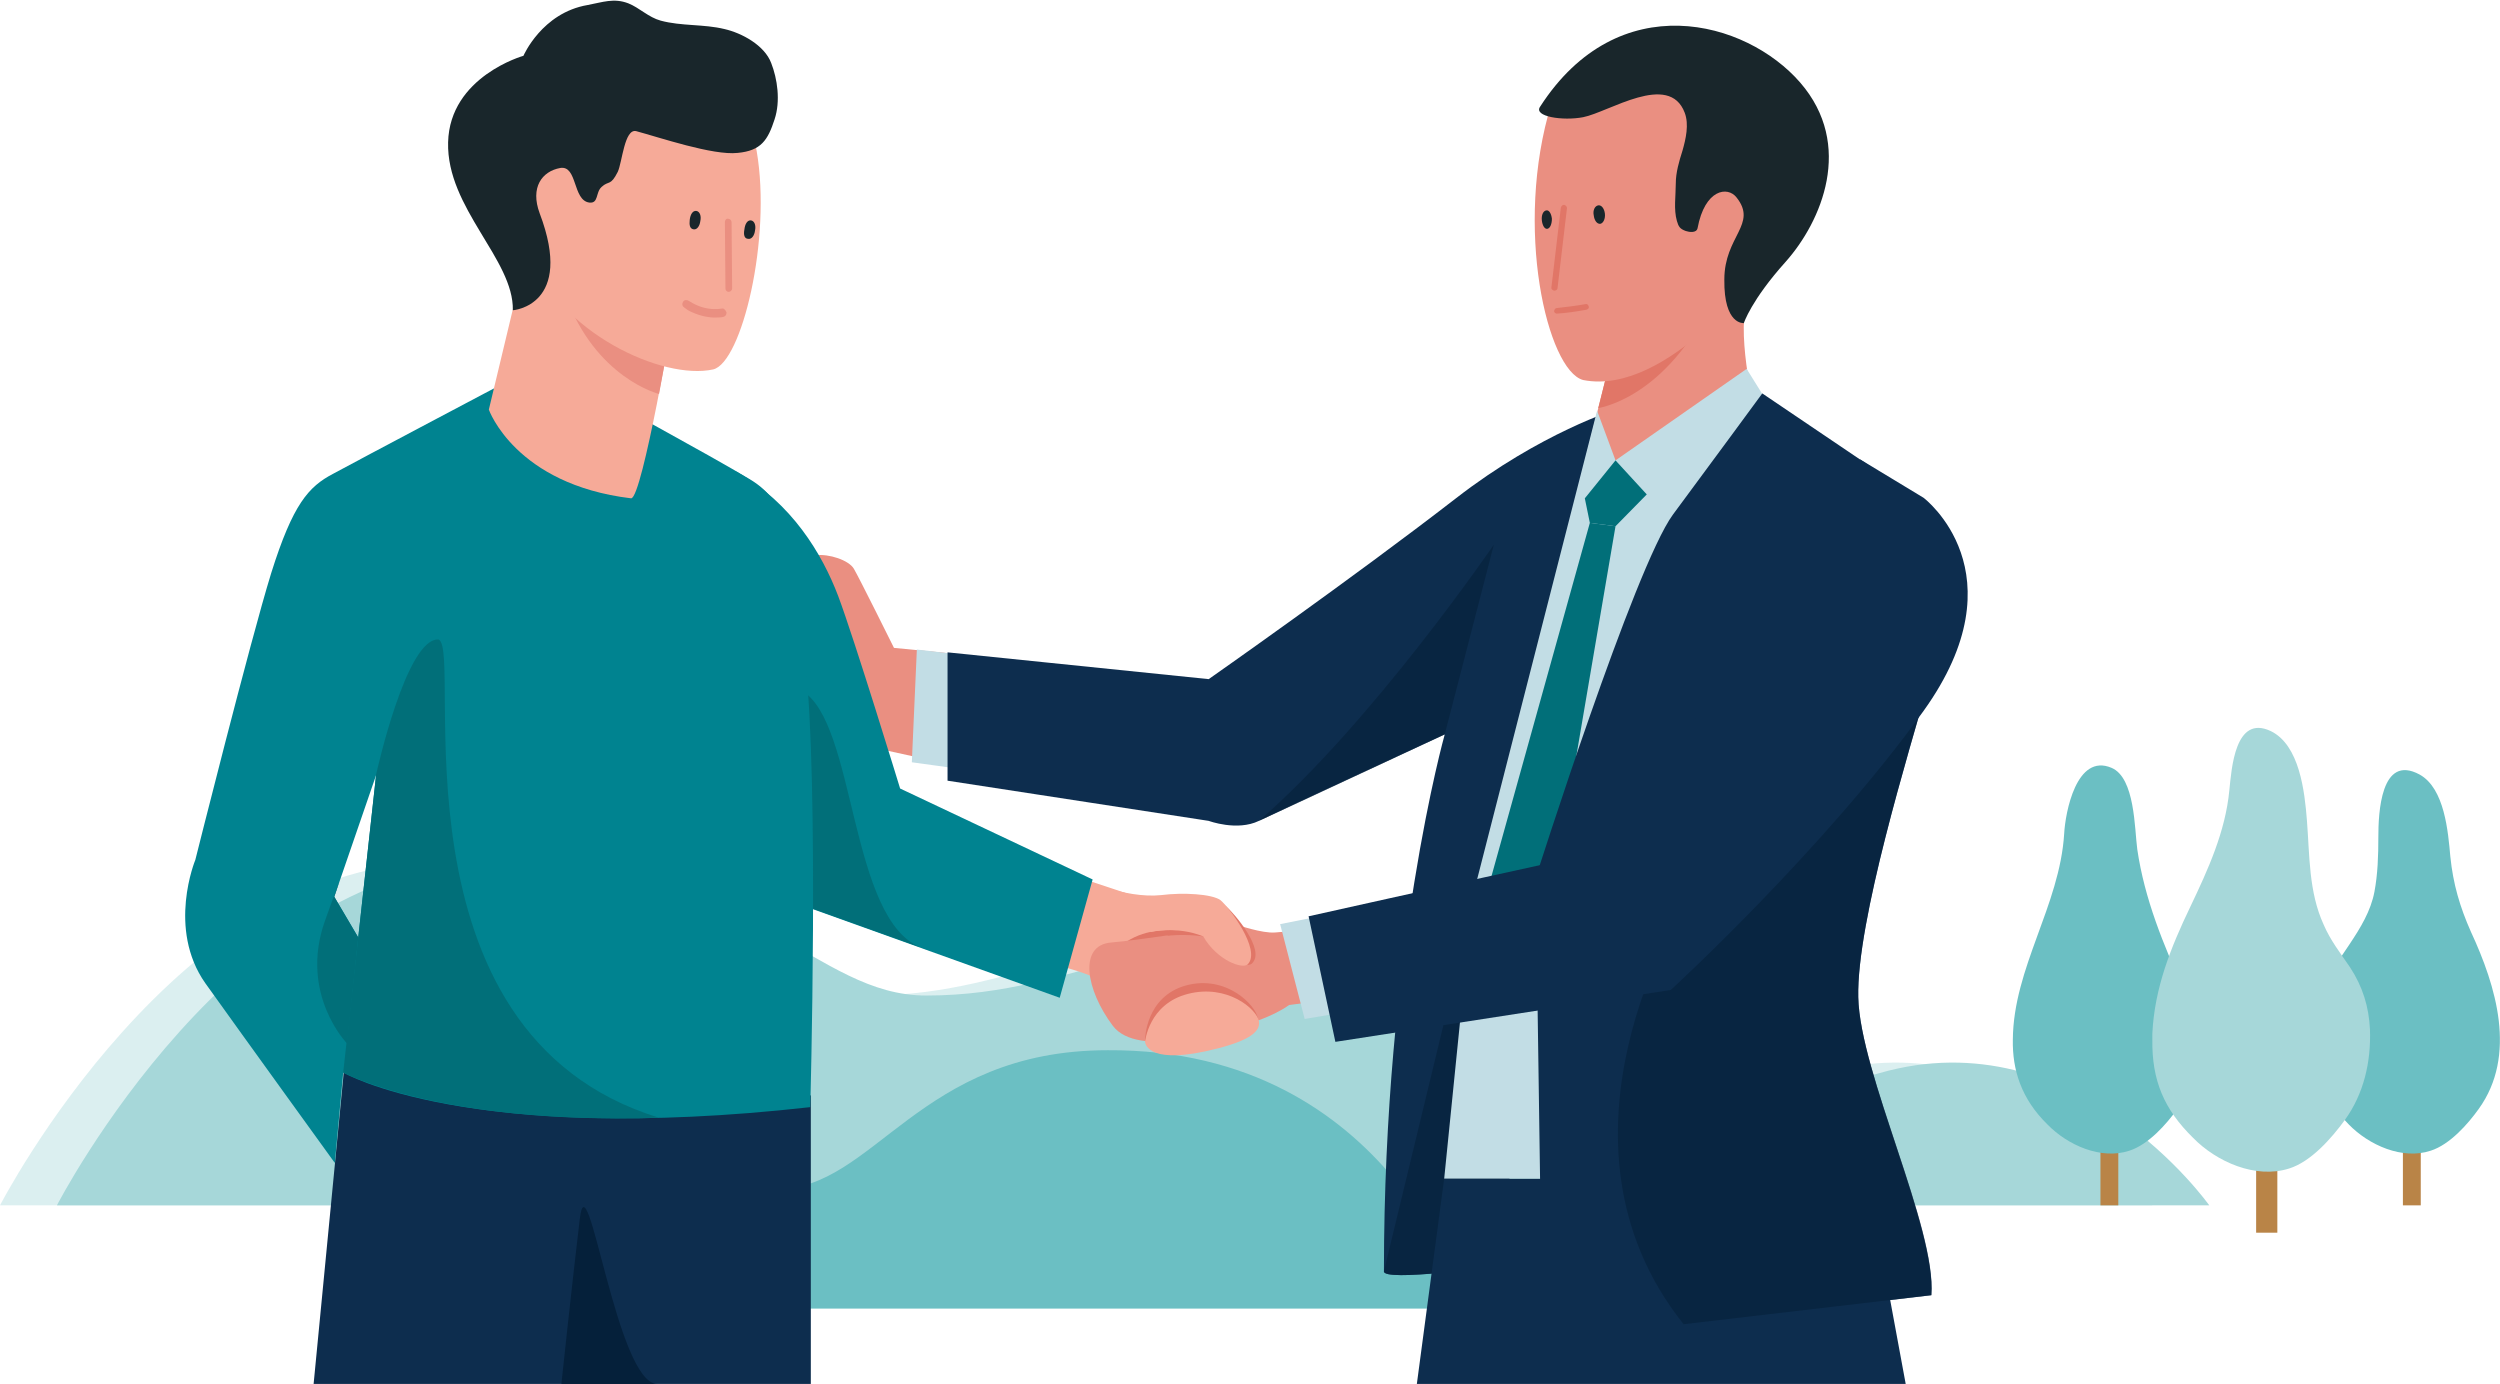
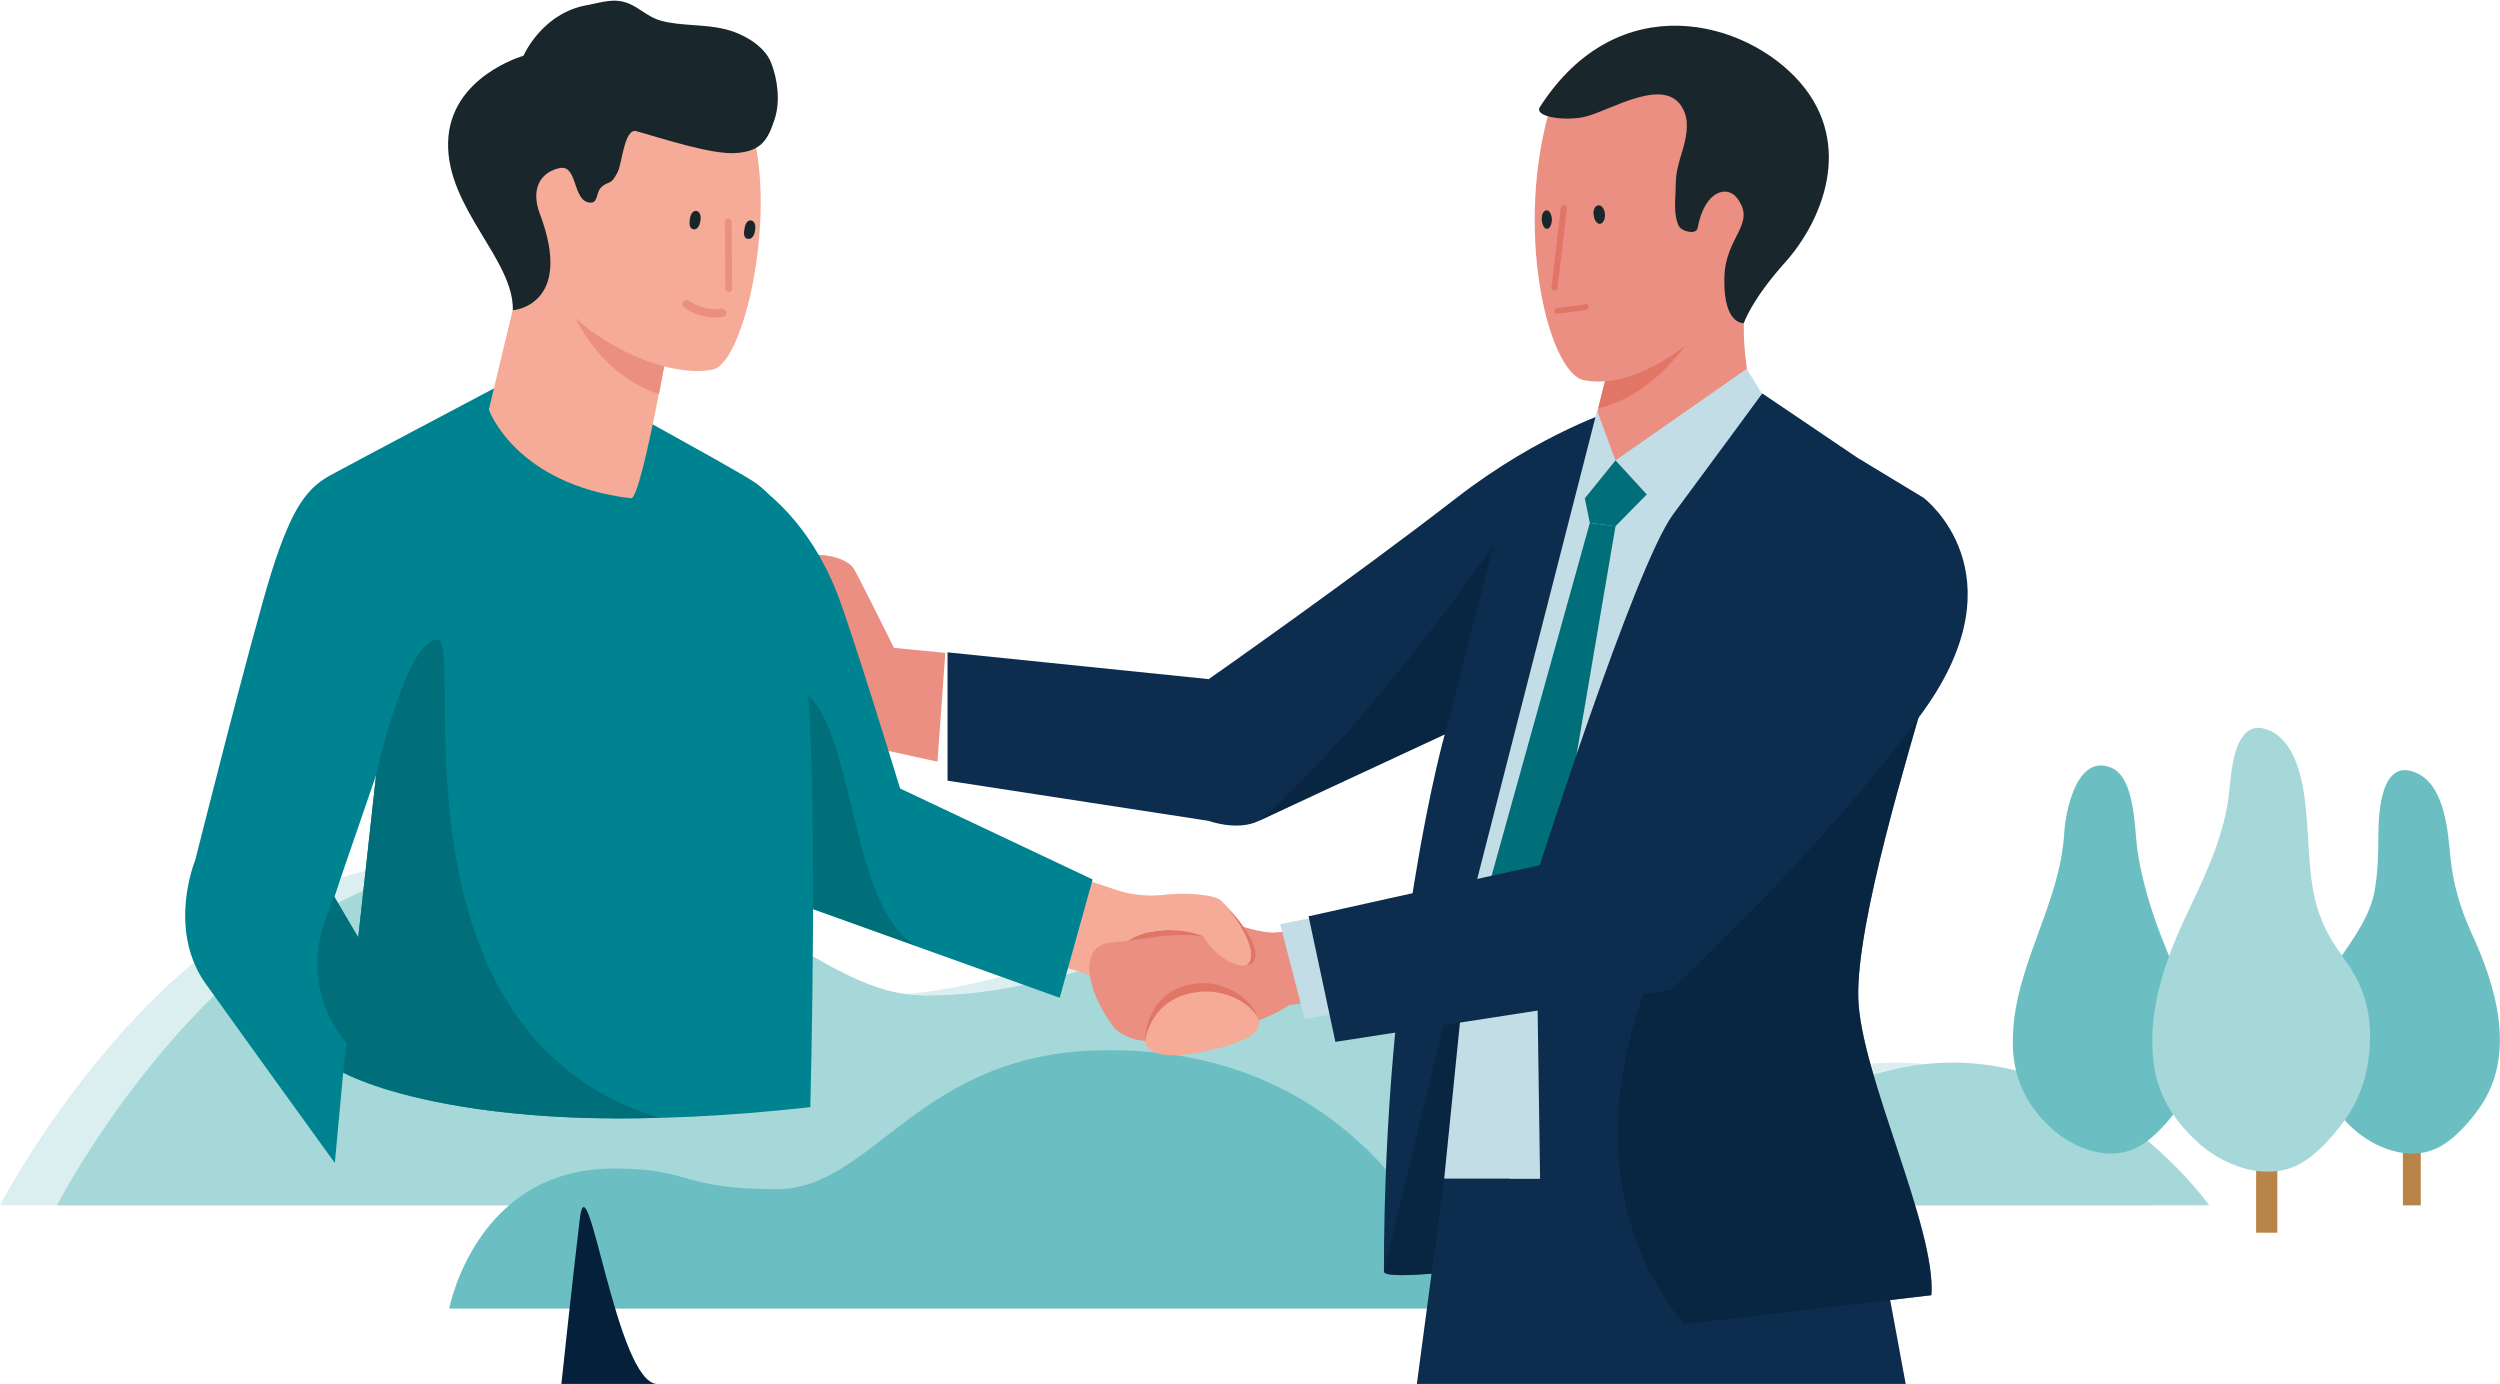
<svg xmlns="http://www.w3.org/2000/svg" xmlns:xlink="http://www.w3.org/1999/xlink" version="1.1" id="ARTWORK" x="0px" y="0px" viewBox="0 0 448 248" style="enable-background:new 0 0 448 248;" xml:space="preserve">
  <style type="text/css">
	.st0{opacity:0.4;fill:#A6D7D9;}
	.st1{fill:#A6D7D9;}
	.st2{fill:#B98447;}
	.st3{fill:#6BBFC3;}
	.st4{fill:#846A9E;}
	.st5{fill:#008390;}
	.st6{fill:#EA8F81;}
	.st7{fill:#C2DDE5;}
	.st8{fill:#0D2D4E;}
	.st9{opacity:0.6;fill:#05203A;}
	.st10{fill:#016F79;}
	.st11{fill:#F6AA98;}
	.st12{fill:#E17667;}
	.st13{clip-path:url(#XMLID_2_);fill:#E17667;}
	.st14{fill:#0F7D8D;}
	.st15{fill:#19262B;}
	.st16{fill:#05203A;}
</style>
  <g>
    <path class="st0" d="M385.7,216H0c0,0,32.2-62.5,79.1-61.4c46.9,1,56.5,23.8,76.7,23.8c28.4,0,42.2-15.5,68.2-4.5   c31.1,13.2,46.8,34.3,102.6,18.4C361.9,182.2,385.7,216,385.7,216z" />
    <path class="st1" d="M395.9,216H10.2c0,0,32.2-62.5,79.1-61.4c46.9,1,56.5,23.8,76.7,23.8c28.4,0,42.2-15.5,68.2-4.5   c31.1,13.2,46.8,34.3,102.6,18.4C372,182.2,395.9,216,395.9,216z" />
    <g>
      <rect x="430.6" y="202.3" class="st2" width="3.2" height="13.7" />
      <path class="st3" d="M414.4,186.3c-0.1-2.7,0.3-5.4,1.3-7.9c2.4-6.5,8.5-11.7,9.8-18.6c0.6-3.2,0.7-6.5,0.7-9.8    c0-4.2,0.4-15,7.4-11.2c4.5,2.5,5.1,10.3,5.5,14.7c0.5,4.9,1.7,9,3.7,13.5c4.5,9.7,8.3,22.1,1.4,31.7c-2,2.8-5.2,6.4-8.6,7.5    c-5.1,1.7-11.1-1-14.7-4.7C416.9,197.4,414.6,191.9,414.4,186.3z" />
    </g>
    <g>
-       <rect x="376.4" y="202.3" class="st2" width="3.2" height="13.7" />
      <path class="st3" d="M360.7,186.3c0.1-12.9,8.4-24,9.2-36.9c0.2-3.8,2.2-14.5,8.5-11.8c4.2,1.8,4.1,10.9,4.6,14.6    c1.3,8.9,4.7,17.1,8.3,25.1c3.2,7.3,3.8,14.6-1.1,21.4c-2,2.8-5.2,6.4-8.6,7.5c-5.1,1.7-11.1-1-14.7-4.7    C362.2,196.9,360.6,191.7,360.7,186.3z" />
    </g>
    <path class="st3" d="M80.5,234.5h182.3c0,0-13.2-46.6-64.3-46.3c-33.9,0-41.8,24.9-59.3,24.9c-17.5,0-14.9-3.7-29.2-3.7   C85.2,209.4,80.5,234.5,80.5,234.5z" />
    <g>
      <rect x="404.3" y="204.9" class="st2" width="3.8" height="16" />
      <path class="st1" d="M385.7,186.3c0-0.4,0-0.7,0-1.1c0.4-8.2,3.3-15.4,6.8-22.7c3.2-6.7,6.3-13.5,7-20.9c0.4-3.8,1-13.6,7.4-10.6    c5.2,2.5,6.1,10.9,6.5,16c0.5,6.3,0.3,12.8,3,18.7c1.2,2.8,3,5.1,4.7,7.6c2.3,3.5,3.4,7.1,3.6,11.2c0.2,5.8-1.1,11.5-4.5,16.2    c-2.4,3.3-6.1,7.5-10,8.7c-6,1.9-13-1.2-17.2-5.5C387.8,198.8,385.6,193.6,385.7,186.3z" />
    </g>
  </g>
  <path class="st4" d="M574.7,108.9" />
  <path class="st5" d="M112.1,241.1" />
  <g>
    <path class="st6" d="M169.4,117l-9.2-0.9c0,0-6.3-12.7-7.2-14.2c-0.9-1.5-4.4-2.7-6.9-2.4c-2.6,0.3,11,34.6,11,34.6l10.9,2.4   L169.4,117z" />
-     <polygon class="st7" points="163.4,136.6 164.3,116.4 175.5,117.7 176.4,138.4  " />
    <path class="st8" d="M289.8,73.3c0,0-13.7,4.2-28.9,16c-18.6,14.4-44.3,32.4-44.3,32.4l-46.8-4.8v23l46.8,7.2c0,0,5.1,1.9,9,0   c3.9-1.9,33.3-15.5,33.3-15.5s-10.9,38.6-10.9,96.2c-0.3,2,20.5-0.9,20.5-0.9l16.6-130.3L289.8,73.3z" />
    <path class="st9" d="M258.9,131.6c0,0-29.1,13.6-33.3,15.5c20.3-17.6,42.1-49.5,42.1-49.5L258.9,131.6z" />
    <path class="st10" d="M168.9,98.8" />
    <path class="st11" d="M200.8,182.6c0,0-4.7-2.9-4.1-6.8c0.2-1.1-10.5-3.7-10.5-3.7l7.3-14.8l25.6,8.5l0.7,9L200.8,182.6z" />
    <path class="st12" d="M213.2,167c0,0-13.3-3.2-16.5,9.6c8.3-1.9,7.9-1.5,7.9-1.5L213.2,167z" />
    <path class="st6" d="M237.8,179.2l-6.8,0.9c0,0-3,2.4-10.2,4.2c-1.3,0.3-16.9,5.5-21.4-0.5c-4.8-6.4-6.2-14.4-0.3-14.9   c6-0.5,22.5-3.2,22.5-3.2s4.6,1.6,6.9,1.4c2.4-0.2,5.9-0.5,5.9-0.5l3.6,11.7" />
    <path class="st12" d="M224.3,172.7c-0.9,0.8-5.7-0.8-8.7-4.9c-3.5-0.5-6.5-0.1-6.5-0.1l3.1-1.7c0,0-6.9-5.7-3-5.2   c3.9,0.5,9.1,0.4,10.5,1.6C221,163.5,227,170.3,224.3,172.7z" />
    <path class="st12" d="M216.2,187.8c7.1-1.8,9.6-3,9.2-5.3c-0.3-2.3-5.6-7.9-12.9-5.9c-7.2,2-7.3,9.6-7.3,9.6   S205.3,190.5,216.2,187.8z" />
    <path class="st11" d="M216,188.4c6.9-1.5,10-3.2,9.6-5.4c-0.4-2.2-5.7-6.7-12.7-4.9c-7.1,1.8-7.7,8.6-7.7,8.6   S205.3,190.7,216,188.4z" />
    <path class="st11" d="M223.6,172.8c-0.9,0.9-5.4-0.6-8-5c-4.6-1.9-9.3-0.8-9.3-0.8l-13.9-4.8l1-4.9c0,0,8.1,3.8,14.7,3.1   c3.9-0.5,9.1-0.2,10.6,0.9C220.1,162.4,226.1,170.2,223.6,172.8z" />
    <polygon class="st7" points="233.8,182.6 229.4,165.6 240.5,163.4 246.7,180.4  " />
    <path class="st5" d="M189.9,178.8l5.9-21.2l-34.5-16.3c0,0-8.2-26.8-11.1-34.5c-2.9-7.6-8.3-16.6-18.1-22.2c-9.5-5.4,7.1,76,7.1,76   L189.9,178.8z" />
    <path class="st10" d="M143.7,123.8c-9.5-5.4-4.3,36.8-4.3,36.8s39.1,14,25.9,9.3C152.1,165.2,153.5,129.4,143.7,123.8z" />
-     <polygon class="st8" points="61.6,192.2 90.3,194.3 90.4,193.3 145.3,196.3 145.3,248 115.8,248 85,248 56.2,248  " />
    <g>
      <g>
        <defs>
          <path id="XMLID_9_" d="M315,75.9c0,0-3.4-12.8-2.3-20.4c1.1-7.6-11-3.6-11-3.6l-13.3,13.3l-5.4,21.5L315,75.9z" />
        </defs>
        <use xlink:href="#XMLID_9_" style="overflow:visible;fill:#EA8F81;" />
        <clipPath id="XMLID_2_">
          <use xlink:href="#XMLID_9_" style="overflow:visible;" />
        </clipPath>
        <path class="st13" d="M306.2,55.2c0,0-14.2,11.8-18.4,11.6c-0.1-0.5-1.8,6.4-1.8,6.4S297.5,72,306.2,55.2z" />
      </g>
      <path class="st14" d="M309,15.7" />
      <path class="st6" d="M316,47.8c0,0-17.1,23.3-32.3,20.3c-6.4-1.7-12.5-27.4-5.7-49.5c0,0,15.2-15.1,26.1-6.7    C315,20.3,327,30.6,316,47.8z" />
      <path class="st15" d="M312.5,57.9c0,0,1.3-4.1,7.5-11c6.4-7.2,12.3-20.9,2.6-32.1c-9.7-11.2-32.6-17.4-46.6,4.3    c-1.3,1.8,4.1,2.6,7.7,1.9c4.6-0.9,15.4-8.2,18.2-0.8c0.8,2.1,0.2,4.7-0.4,6.8c-0.6,1.9-1.2,3.9-1.2,5.9c0,2.2-0.4,4.6,0.2,6.7    c0.3,1,0.5,1.4,1.6,1.8c0.6,0.2,1.9,0.4,2.1-0.5c1.3-7,5.4-7.6,7-5.5c3.8,4.8-2.2,6.9-2.2,14.7C308.9,58.3,312.5,57.9,312.5,57.9z    " />
      <path class="st15" d="M276.3,39.5c0.1,0.9,0.5,1.6,1,1.5c0.5-0.1,0.8-0.9,0.8-1.8c-0.1-0.9-0.5-1.6-1-1.5    C276.5,37.8,276.2,38.6,276.3,39.5z" />
      <path class="st15" d="M285.6,38.6c0.1,0.9,0.6,1.6,1.2,1.5c0.5-0.1,0.9-0.9,0.8-1.8c-0.1-0.9-0.6-1.6-1.2-1.5    C285.8,36.9,285.4,37.7,285.6,38.6z" />
      <path class="st12" d="M278.5,52.1C278.5,52.1,278.5,52.1,278.5,52.1c0.3,0,0.6-0.2,0.6-0.4l1.7-14.4c0-0.3-0.2-0.5-0.5-0.6    c-0.3,0-0.5,0.2-0.6,0.5l-1.7,14.4C278,51.8,278.2,52,278.5,52.1z" />
      <path class="st12" d="M278.9,56.2c0,0,0.1,0,0.1,0c1.8-0.1,3.6-0.4,5.3-0.7c0.3-0.1,0.5-0.3,0.4-0.6c-0.1-0.3-0.3-0.5-0.6-0.4    c-1.6,0.3-3.4,0.5-5.1,0.7c-0.3,0-0.5,0.3-0.5,0.6C278.5,55.9,278.6,56.1,278.9,56.2z" />
    </g>
    <path class="st5" d="M36.8,176.2C43.8,186,60,208.4,60,208.4l1.5-16.2c0,0,22.2,13.1,83.7,6.2c0,0,1.6-58.1-0.9-79.8   c-2.6-21.6-2.6-28.3-9.9-32.7c-7.3-4.4-27.6-15.4-27.6-15.4l-16.2-2c0,0-26.5,14-30.9,16.4c-4.4,2.3-7.2,5.4-11.1,17.8   C44.8,115,35,154.1,35,154.1S29.9,166.4,36.8,176.2z M59.9,160.7l7.5-21.8L64.2,168L59.9,160.7z" />
    <g>
      <path class="st11" d="M113.1,89.3c2,0,7.7-33.7,7.7-33.7L95,42.5l-7.4,30.9C87.6,73.4,92.3,86.8,113.1,89.3z" />
      <path class="st6" d="M120,60.3l-1.9,10.3c0,0-11.4-2.8-16.8-17.8C118.7,59.8,120,60.3,120,60.3z" />
      <path class="st11" d="M127.8,66.2c5.1-1.2,10.5-23.4,7.8-39.1c-2.7-15.6-24.9-15-30.5-12.1c-5.7,2.9-15.4,16-10.2,30.3    C100,59.6,118.8,68.2,127.8,66.2z" />
      <path class="st15" d="M91.9,55.6c0,0,11.1-0.8,4.8-17.4c-1.7-4.6,0.4-7.5,3.7-8.1c3.1-0.5,2.2,5.8,5.2,6.2    c1.7,0.2,1.1-1.8,2.2-2.8c1.3-1.2,1.6-0.1,2.9-2.7c0.8-1.7,1.2-7.8,3.3-7.3c4.1,1.1,13.8,4.4,18.2,3.9c4.2-0.4,5.4-2.3,6.6-6    c1.1-3.3,0.5-7.3-0.6-10.1c-1.2-3.2-5.3-5.4-8.4-6.1c-3.7-0.9-7.7-0.5-11.4-1.5c-2.2-0.6-3.8-2.3-5.8-3.1c-2.6-1-4.6-0.2-7.3,0.3    C97.1,2.3,93.8,10,93.8,10s-13.2,3.7-13.5,15.5C80,37.3,92.1,46.5,91.9,55.6z" />
      <path class="st15" d="M123.6,39.4c0.1-0.9,0.5-1.7,1.2-1.6c0.6,0.1,0.9,0.9,0.7,1.8c-0.1,0.9-0.6,1.6-1.2,1.5    C123.6,41,123.5,40.3,123.6,39.4z" />
      <path class="st15" d="M133.4,41.1c0.1-0.9,0.5-1.7,1.2-1.6c0.6,0.1,0.9,0.9,0.7,1.8c-0.1,0.9-0.6,1.6-1.2,1.5    C133.4,42.8,133.2,42.1,133.4,41.1z" />
      <g>
        <g>
          <g>
            <g>
              <path class="st6" d="M130.6,52.3C130.6,52.3,130.6,52.3,130.6,52.3c-0.4,0-0.6-0.3-0.6-0.6l-0.1-11.9c0-0.3,0.2-0.7,0.6-0.6        c0.3,0,0.6,0.3,0.6,0.6l0.1,11.9C131.2,52,130.9,52.3,130.6,52.3z" />
            </g>
          </g>
        </g>
      </g>
      <path class="st6" d="M129.3,55.3c-2.4,0.4-4.4-0.6-4.4-0.6l0,0c-0.5-0.2-1-0.5-1.5-0.8c-0.3-0.2-0.8-0.2-1,0.2    c-0.2,0.3-0.2,0.7,0.2,1c0.4,0.3,0.8,0.6,1.3,0.8c1.9,0.9,3.6,1,3.9,1c0.1,0,0.2,0,0.3,0c0.5,0,1,0,1.5-0.1    c0.4-0.1,0.6-0.4,0.6-0.8C130,55.5,129.7,55.2,129.3,55.3z" />
    </g>
    <path class="st16" d="M100.6,248c0,0,1.9-17.9,3.3-29.6c1.4-11.7,6.6,29.6,13.9,29.6C125.1,248,100.6,248,100.6,248z" />
    <path class="st10" d="M59.9,160.7l4.3,7.3l-2,19c0,0-8.6-8.8-4-21.9C62.7,152.5,59.9,160.7,59.9,160.7z" />
    <path class="st10" d="M31.8,183.5" />
    <path class="st9" d="M269.6,138.4l-1.1,88.5c0,0-20.8,2.9-20.5,0.9L269.6,138.4z" />
-     <path class="st10" d="M64.6,164.3l2.8-25.5c0,0,5.4-24.6,11.2-24.2c4.5,1.9-9.9,70.5,39.5,85.7c-39.2,1.3-56.6-8.1-56.6-8.1   L64.6,164.3z" />
+     <path class="st10" d="M64.6,164.3l2.8-25.5c0,0,5.4-24.6,11.2-24.2c4.5,1.9-9.9,70.5,39.5,85.7c-39.2,1.3-56.6-8.1-56.6-8.1   L64.6,164.3" />
    <polygon class="st8" points="258.8,211.2 253.9,248 341.5,248 334.7,211.2  " />
    <polygon class="st7" points="315.8,70.6 313,66.1 289.5,82.5 286.2,73.6 263.9,160.7 258.8,211.2 288.7,211.2  " />
    <polygon class="st10" points="289.5,94.3 281.5,141.2 276.4,158.7 266.8,158.7 284.9,93.7  " />
    <path class="st8" d="M276.4,240.3l-1.2-83c0,0,17.7-55.7,24.6-65.1c6.9-9.3,16-21.7,16-21.7l25.3,17.1c0,0,8.5,20.6,4.7,34   c-3.8,13.4-13.1,43.5-12.8,57.1c0.3,13.7,14,41.4,13.1,53.4L276.4,240.3z" />
    <polygon class="st10" points="289.5,82.5 295.1,88.6 289.5,94.3 284.9,93.7 284,89.3  " />
    <path class="st9" d="M301.7,237.3c34.3-4,44.4-5.2,44.4-5.2c1-12-12.8-39.7-13.1-53.4c-0.3-13.7,9-43.7,12.8-57.1   c3.8-13.4-4.7-34-4.7-34l-39.3,74.8C301.7,162.5,275.2,204.1,301.7,237.3z" />
    <path class="st8" d="M299.4,177.4l-60.1,9.3l-4.8-22.5c0,0,21-4.7,53-11.7l35-50.7l10.8-19.5l11.4,6.9c0,0,17.8,13.4,0,38.2   C326.8,152.3,299.4,177.4,299.4,177.4z" />
  </g>
</svg>